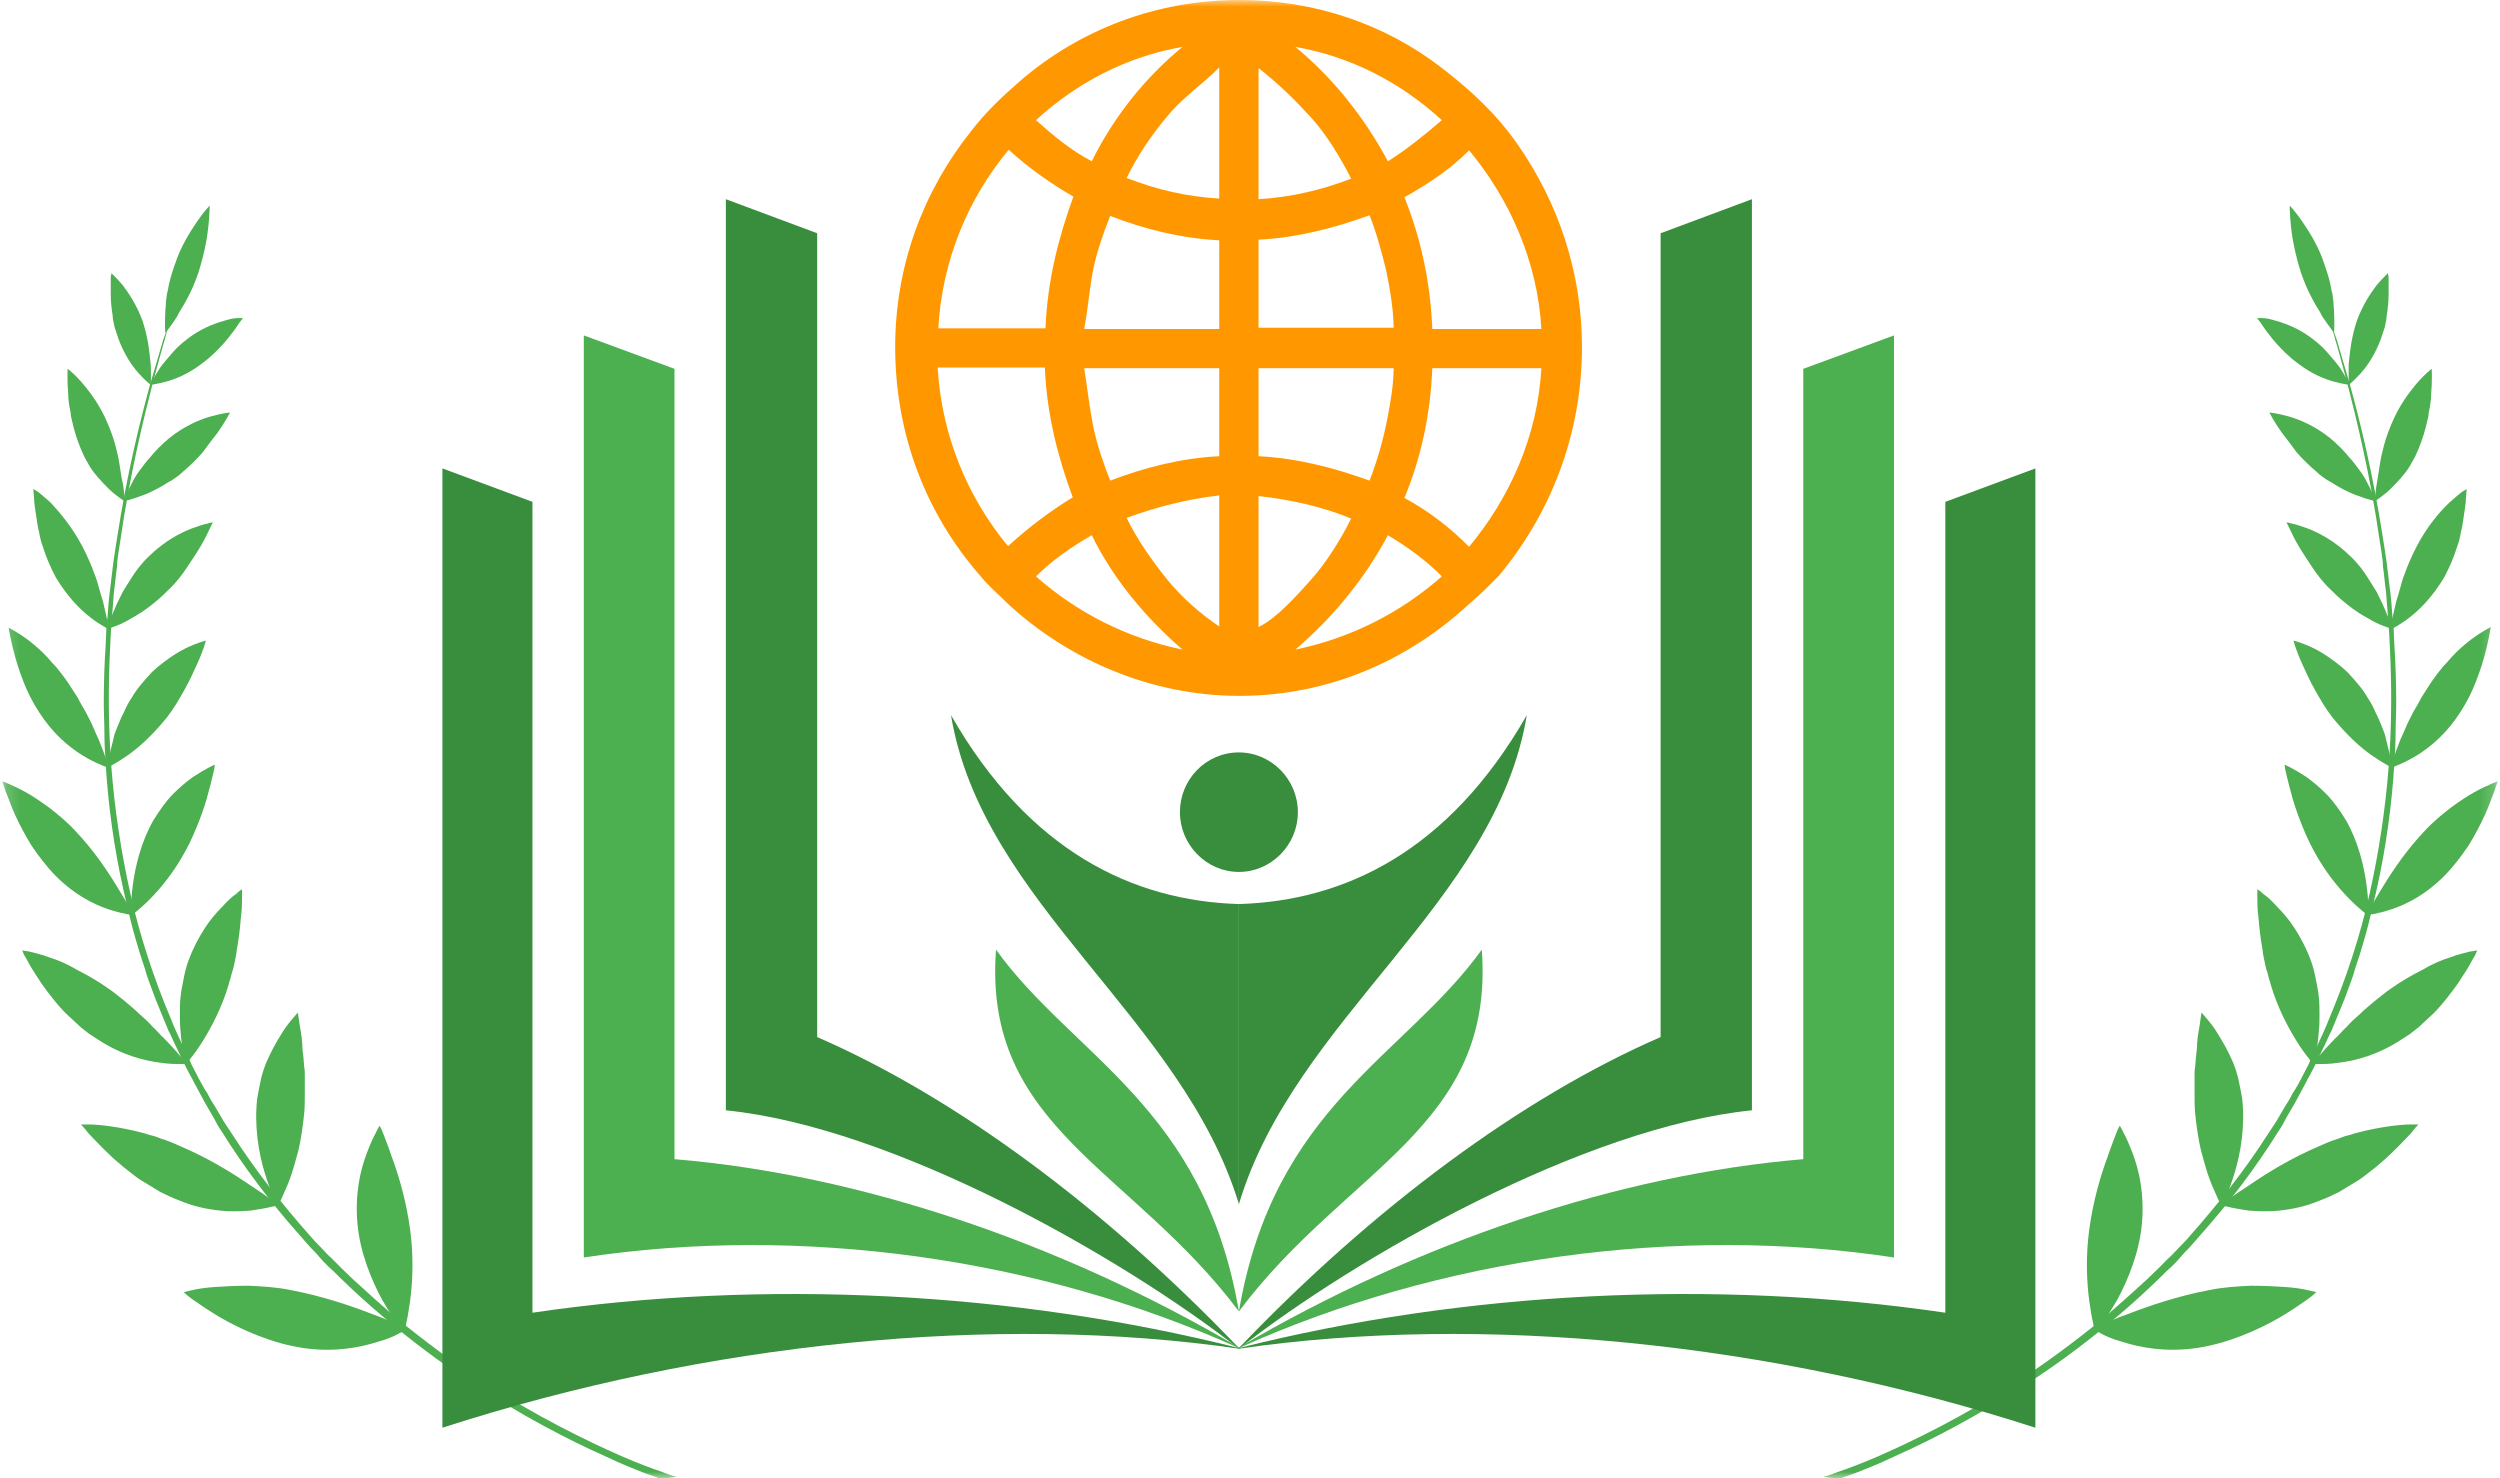
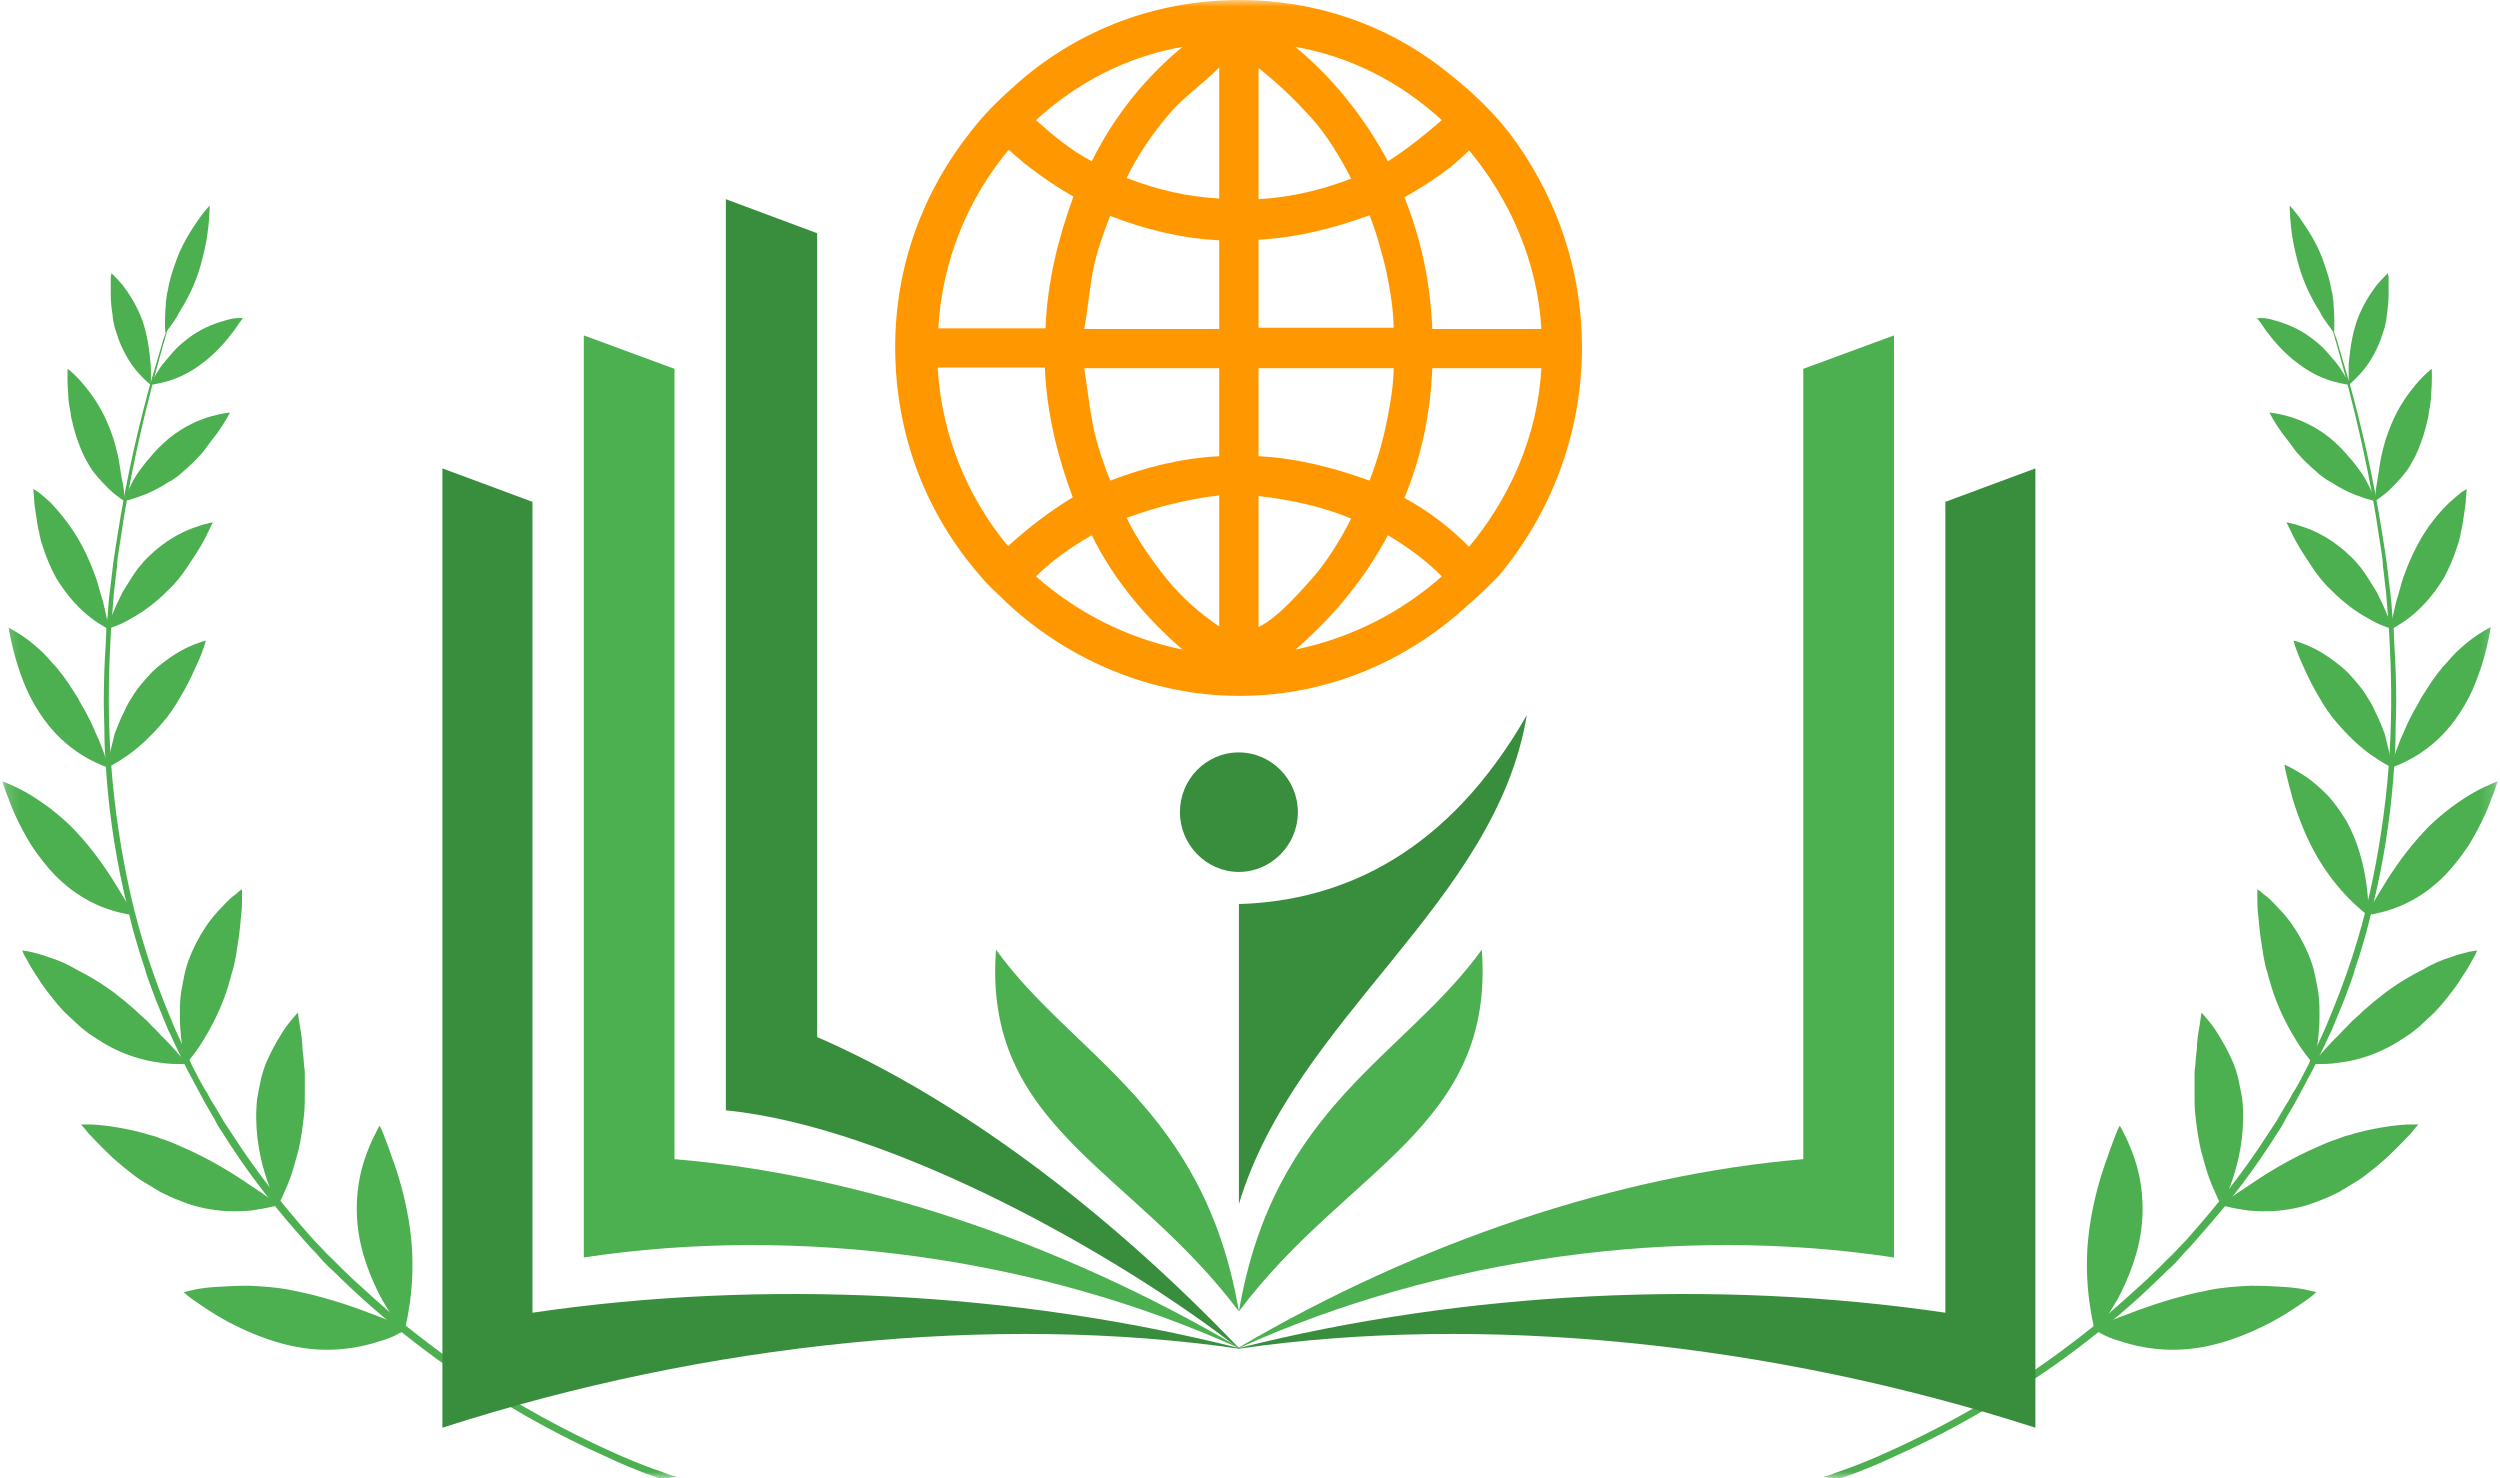
<svg xmlns="http://www.w3.org/2000/svg" width="186" height="110" viewBox="0 0 186 110" fill="none">
  <g clip-path="url(#clip0_412_74)">
    <mask id="mask0_412_74" style="mask-type:luminance" maskUnits="userSpaceOnUse" x="0" y="0" width="186" height="110">
      <path d="M185.827 0H0.172V110H185.827V0Z" fill="white" />
    </mask>
    <g mask="url(#mask0_412_74)">
      <path d="M50.325 109.858C50.325 109.858 50.278 109.857 50.136 109.905C50.042 109.905 49.901 109.953 49.712 109.953C49.429 110.001 49.099 110.001 49.099 110.001C49.099 110.001 48.721 109.858 48.013 109.618C47.306 109.332 46.268 108.949 44.994 108.328C42.399 107.181 38.766 105.316 34.709 102.639C32.68 101.3 30.557 99.723 28.433 97.906C27.348 96.998 26.31 96.042 25.225 94.99C24.989 94.751 24.706 94.464 24.423 94.225C24.282 94.082 24.14 93.938 24.046 93.843C23.904 93.699 23.81 93.556 23.668 93.412C23.432 93.126 23.149 92.887 22.913 92.6C22.677 92.313 22.394 92.026 22.158 91.739C20.13 89.445 18.195 86.911 16.497 84.186C16.261 83.852 16.072 83.517 15.883 83.134C15.695 82.8 15.459 82.417 15.27 82.083C15.081 81.748 14.893 81.366 14.704 81.031L14.421 80.505C14.326 80.314 14.232 80.123 14.138 79.979C13.949 79.597 13.76 79.262 13.572 78.88C13.383 78.497 13.241 78.115 13.053 77.78C12.864 77.398 12.722 77.015 12.534 76.681L12.062 75.533L11.826 74.96C11.732 74.768 11.684 74.577 11.59 74.386L11.165 73.239C11.024 72.856 10.882 72.474 10.788 72.091C10.646 71.709 10.552 71.327 10.411 70.944C10.175 70.179 9.939 69.367 9.75 68.602C9.656 68.219 9.561 67.837 9.467 67.406C9.373 67.024 9.278 66.642 9.184 66.211C8.476 63.056 8.051 59.901 7.863 56.841C7.816 56.077 7.768 55.312 7.768 54.547C7.768 53.782 7.721 53.065 7.721 52.3C7.721 50.818 7.768 49.384 7.863 47.95C7.863 47.615 7.91 47.233 7.91 46.898C7.91 46.563 7.957 46.229 8.004 45.846C8.051 45.177 8.099 44.508 8.193 43.838C8.287 43.169 8.335 42.548 8.429 41.878C8.476 41.544 8.523 41.257 8.57 40.922C8.618 40.635 8.665 40.301 8.712 40.014C9.467 35.138 10.458 31.17 11.213 28.445C11.637 27.059 11.92 26.007 12.156 25.242C12.298 24.86 12.392 24.621 12.439 24.429C12.486 24.238 12.534 24.143 12.534 24.143C12.534 24.143 12.534 24.238 12.486 24.429C12.439 24.621 12.345 24.907 12.251 25.29C12.015 26.055 11.732 27.154 11.354 28.541C10.646 31.314 9.656 35.329 8.948 40.253C8.901 40.54 8.854 40.874 8.806 41.161C8.759 41.496 8.712 41.783 8.712 42.117C8.618 42.739 8.57 43.408 8.476 44.077C8.382 45.416 8.24 46.755 8.193 48.189C8.051 51.009 8.051 54.021 8.287 57.08C8.523 60.14 8.995 63.343 9.703 66.498C10.411 69.653 11.448 72.808 12.722 75.82C13.005 76.585 13.383 77.302 13.713 78.067C13.855 78.449 14.091 78.784 14.232 79.166C14.421 79.549 14.61 79.884 14.798 80.266C14.987 80.601 15.176 80.983 15.412 81.318L15.695 81.844L16.025 82.37C16.214 82.704 16.45 83.087 16.638 83.421C16.874 83.756 17.063 84.091 17.299 84.425C19.045 87.15 21.026 89.636 23.055 91.93C23.291 92.217 23.574 92.504 23.857 92.791C24.14 93.078 24.376 93.365 24.659 93.604C25.178 94.129 25.697 94.655 26.263 95.181C27.348 96.185 28.433 97.141 29.471 98.05C31.642 99.818 33.765 101.396 35.841 102.735C39.946 105.412 43.626 107.181 46.221 108.328C47.541 108.901 48.58 109.284 49.287 109.523C49.665 109.666 49.901 109.762 50.089 109.81C50.231 109.81 50.325 109.858 50.325 109.858Z" fill="#4CAF50" />
      <path d="M30.226 98.909C30.226 98.909 30.037 99.052 29.707 99.196C29.377 99.387 28.858 99.626 28.15 99.817C26.829 100.247 24.895 100.63 22.583 100.295C20.271 99.961 18.006 98.957 16.355 98.001C15.553 97.522 14.845 97.044 14.373 96.71C13.901 96.375 13.665 96.136 13.665 96.136C13.665 96.136 13.901 96.088 14.279 95.993C14.656 95.897 15.27 95.802 15.977 95.754C16.685 95.706 17.534 95.658 18.525 95.658C19.469 95.706 20.554 95.754 21.686 95.993C23.951 96.423 26.074 97.14 27.678 97.762C28.48 98.048 29.141 98.335 29.565 98.526C29.943 98.766 30.226 98.909 30.226 98.909Z" fill="#4CAF50" />
      <path d="M20.79 89.636C20.79 89.636 20.601 89.731 20.224 89.779C19.846 89.875 19.328 89.971 18.667 90.066C18.006 90.114 17.204 90.162 16.355 90.066C15.459 89.971 14.468 89.779 13.43 89.349C12.911 89.158 12.392 88.919 11.92 88.68C11.448 88.393 10.976 88.106 10.505 87.819C10.269 87.676 10.08 87.532 9.844 87.341C9.655 87.198 9.419 87.007 9.231 86.863C8.853 86.528 8.476 86.242 8.146 85.907C7.485 85.285 6.966 84.712 6.589 84.329C6.258 83.899 6.022 83.66 6.022 83.66C6.022 83.66 6.258 83.66 6.636 83.66C7.013 83.66 7.579 83.708 8.24 83.803C8.9 83.899 9.703 84.043 10.599 84.281C10.835 84.329 11.024 84.425 11.259 84.473C11.495 84.521 11.731 84.616 11.967 84.712C12.439 84.855 12.911 85.046 13.43 85.285C15.459 86.146 17.251 87.246 18.573 88.154C19.233 88.584 19.799 88.966 20.177 89.253C20.601 89.445 20.79 89.636 20.79 89.636Z" fill="#4CAF50" />
      <path d="M13.997 79.117C13.997 79.117 13.808 79.165 13.43 79.165C13.1 79.165 12.581 79.165 11.968 79.069C10.741 78.926 9.043 78.495 7.297 77.348C7.061 77.205 6.872 77.061 6.636 76.918C6.448 76.774 6.212 76.583 6.023 76.44C5.646 76.105 5.268 75.723 4.891 75.388C4.183 74.671 3.617 73.906 3.098 73.189C2.626 72.472 2.249 71.898 2.013 71.42C1.871 71.181 1.777 71.038 1.73 70.894C1.682 70.751 1.635 70.703 1.635 70.703C1.635 70.703 1.824 70.751 2.201 70.799C2.532 70.894 3.051 70.99 3.664 71.229C4.277 71.42 4.985 71.707 5.693 72.137C6.448 72.52 7.297 72.998 8.099 73.571C8.524 73.858 8.901 74.193 9.279 74.48C9.656 74.814 10.033 75.101 10.364 75.436C10.741 75.77 11.071 76.057 11.354 76.392C11.685 76.679 11.921 77.013 12.204 77.252C12.723 77.778 13.147 78.256 13.43 78.591C13.855 78.926 13.997 79.117 13.997 79.117Z" fill="#4CAF50" />
      <path d="M9.892 68.074C9.892 68.074 9.184 68.026 8.052 67.644C6.919 67.262 5.504 66.544 4.136 65.158C3.475 64.489 2.862 63.676 2.343 62.911C1.871 62.146 1.446 61.334 1.116 60.617C0.786 59.9 0.597 59.278 0.408 58.848C0.267 58.418 0.172 58.131 0.172 58.131C0.172 58.131 0.88 58.37 1.918 58.943C2.437 59.23 3.003 59.613 3.664 60.091C4.277 60.569 4.985 61.142 5.598 61.812C6.919 63.198 7.957 64.728 8.712 65.971C9.089 66.592 9.373 67.07 9.608 67.453C9.797 67.835 9.892 68.074 9.892 68.074Z" fill="#4CAF50" />
      <path d="M8.099 57.127C8.099 57.127 7.438 56.935 6.494 56.41C5.551 55.884 4.324 54.975 3.286 53.541C2.767 52.824 2.295 52.011 1.965 51.246C1.635 50.482 1.352 49.669 1.163 49C0.786 47.661 0.644 46.705 0.644 46.705C0.644 46.705 1.257 46.992 2.154 47.661C2.578 47.996 3.097 48.426 3.569 48.952C3.711 49.095 3.805 49.239 3.947 49.382C4.088 49.526 4.23 49.669 4.324 49.812C4.607 50.147 4.843 50.482 5.079 50.816C5.315 51.199 5.551 51.533 5.787 51.916C5.975 52.298 6.211 52.681 6.4 53.015C6.589 53.398 6.778 53.733 6.919 54.067C7.061 54.402 7.202 54.736 7.344 55.023C7.863 56.266 8.099 57.127 8.099 57.127Z" fill="#4CAF50" />
      <path d="M8.098 46.8C8.098 46.8 7.957 46.753 7.721 46.609C7.485 46.466 7.155 46.275 6.73 45.94C6.353 45.653 5.881 45.223 5.456 44.745C5.032 44.267 4.56 43.645 4.135 42.928C3.758 42.211 3.428 41.446 3.192 40.681C3.05 40.299 2.956 39.917 2.909 39.582C2.814 39.247 2.767 38.913 2.72 38.578C2.625 37.957 2.531 37.383 2.531 37.001C2.484 36.618 2.484 36.379 2.484 36.379C2.484 36.379 2.625 36.475 2.861 36.618C3.097 36.809 3.38 37.048 3.758 37.383C4.465 38.148 5.362 39.2 6.117 40.634C6.494 41.351 6.824 42.116 7.06 42.785C7.202 43.12 7.296 43.502 7.391 43.837C7.485 44.171 7.579 44.506 7.674 44.793C7.815 45.366 7.91 45.892 8.004 46.227C8.051 46.418 8.051 46.561 8.051 46.657C8.098 46.753 8.098 46.8 8.098 46.8Z" fill="#4CAF50" />
      <path d="M9.278 37.287C9.278 37.287 8.759 37.001 8.098 36.379C7.768 36.044 7.39 35.662 7.013 35.184C6.824 34.945 6.635 34.658 6.494 34.371C6.305 34.084 6.164 33.75 6.022 33.415C5.739 32.746 5.503 31.981 5.362 31.312C5.314 31.12 5.267 30.977 5.267 30.786C5.22 30.595 5.22 30.451 5.173 30.308C5.126 29.973 5.079 29.686 5.079 29.399C4.984 28.252 5.031 27.439 5.031 27.439C5.031 27.439 5.503 27.774 6.116 28.491C6.73 29.208 7.485 30.212 8.051 31.599C8.334 32.268 8.57 32.985 8.711 33.654C8.806 33.989 8.853 34.324 8.9 34.61C8.947 34.945 8.995 35.232 9.042 35.519C9.278 36.523 9.278 37.287 9.278 37.287Z" fill="#4CAF50" />
      <path d="M11.212 28.635C11.212 28.635 10.835 28.348 10.316 27.774C9.797 27.2 9.231 26.34 8.806 25.193C8.712 24.906 8.617 24.619 8.523 24.332C8.476 24.045 8.381 23.758 8.381 23.472C8.287 22.898 8.24 22.372 8.24 21.894C8.24 21.416 8.24 21.034 8.24 20.747C8.24 20.603 8.24 20.508 8.287 20.412C8.287 20.316 8.287 20.316 8.287 20.316C8.287 20.316 8.381 20.412 8.523 20.555C8.664 20.699 8.9 20.938 9.136 21.225C9.608 21.846 10.174 22.707 10.599 23.854C10.787 24.428 10.929 25.001 11.023 25.575C11.118 26.149 11.165 26.675 11.212 27.105C11.259 28.013 11.212 28.635 11.212 28.635Z" fill="#4CAF50" />
      <path d="M30.085 99.053C30.085 99.053 30.179 98.862 30.227 98.432C30.321 98.05 30.415 97.476 30.509 96.807C30.698 95.42 30.793 93.508 30.509 91.453C30.227 89.349 29.66 87.437 29.141 86.05C28.905 85.333 28.669 84.76 28.528 84.377C28.386 83.995 28.245 83.756 28.245 83.756C28.245 83.756 28.103 83.947 27.962 84.282C27.773 84.616 27.537 85.142 27.301 85.763C27.065 86.385 26.829 87.15 26.688 88.058C26.546 88.966 26.499 89.923 26.593 91.022C26.782 93.174 27.632 95.229 28.434 96.711C28.858 97.428 29.236 98.05 29.519 98.432C29.896 98.814 30.085 99.053 30.085 99.053Z" fill="#4CAF50" />
      <path d="M20.648 89.731C20.648 89.731 20.743 89.54 20.931 89.205C21.073 88.871 21.309 88.393 21.545 87.771C21.781 87.15 21.97 86.433 22.206 85.572C22.394 84.759 22.536 83.803 22.63 82.847C22.677 82.369 22.677 81.891 22.677 81.413C22.677 80.935 22.677 80.457 22.677 80.027C22.677 79.788 22.677 79.596 22.63 79.357C22.63 79.166 22.583 78.927 22.583 78.736C22.536 78.353 22.488 77.971 22.488 77.636C22.441 76.919 22.3 76.393 22.253 75.963C22.206 75.581 22.158 75.342 22.158 75.342C22.158 75.342 22.017 75.485 21.781 75.772C21.545 76.059 21.215 76.441 20.884 77.015C20.554 77.541 20.177 78.21 19.846 78.975C19.752 79.166 19.705 79.357 19.611 79.596C19.563 79.788 19.469 80.027 19.422 80.266C19.327 80.696 19.233 81.174 19.139 81.7C18.903 83.708 19.233 85.763 19.705 87.293C19.941 88.058 20.177 88.679 20.365 89.11C20.554 89.492 20.648 89.731 20.648 89.731Z" fill="#4CAF50" />
      <path d="M13.855 79.165C13.855 79.165 13.996 79.022 14.185 78.735C14.421 78.448 14.704 78.066 15.034 77.54C15.695 76.488 16.497 75.006 17.016 73.237C17.063 72.998 17.157 72.807 17.204 72.568C17.252 72.329 17.346 72.138 17.393 71.899C17.488 71.469 17.582 71.038 17.629 70.608C17.771 69.795 17.865 69.031 17.912 68.361C18.006 67.692 18.006 67.166 18.006 66.784C18.006 66.401 18.006 66.162 18.006 66.162C18.006 66.162 17.818 66.258 17.582 66.497C17.299 66.688 16.921 67.023 16.544 67.453C16.119 67.883 15.648 68.409 15.223 69.078C14.798 69.748 14.374 70.512 14.043 71.421C13.855 71.899 13.76 72.329 13.666 72.807C13.572 73.285 13.477 73.715 13.43 74.193C13.383 74.624 13.383 75.102 13.383 75.484C13.383 75.914 13.383 76.297 13.43 76.679C13.477 77.396 13.572 78.066 13.666 78.496C13.807 78.926 13.855 79.165 13.855 79.165Z" fill="#4CAF50" />
-       <path d="M9.75 68.123C9.75 68.123 10.364 67.693 11.166 66.88C11.968 66.067 12.959 64.872 13.808 63.295C14.233 62.53 14.563 61.717 14.846 61C15.129 60.235 15.365 59.566 15.507 58.944C15.695 58.323 15.79 57.797 15.884 57.462C15.978 57.08 15.978 56.889 15.978 56.889C15.978 56.889 15.318 57.175 14.374 57.797C13.902 58.132 13.383 58.562 12.864 59.088C12.345 59.614 11.874 60.283 11.402 61.048C10.505 62.625 10.081 64.394 9.892 65.78C9.798 66.498 9.75 67.071 9.75 67.501C9.75 67.836 9.75 68.123 9.75 68.123Z" fill="#4CAF50" />
      <path d="M7.957 57.128C7.957 57.128 8.57 56.841 9.467 56.219C10.363 55.598 11.401 54.642 12.439 53.351C12.958 52.682 13.336 52.012 13.713 51.343C14.091 50.674 14.374 50.052 14.61 49.526C15.129 48.427 15.317 47.662 15.317 47.662C15.317 47.662 14.657 47.805 13.713 48.283C13.241 48.523 12.722 48.857 12.156 49.287C12.015 49.383 11.873 49.526 11.732 49.622C11.59 49.766 11.448 49.861 11.307 50.005C11.024 50.291 10.788 50.578 10.505 50.913C10.222 51.248 9.986 51.582 9.797 51.917C9.561 52.251 9.372 52.634 9.231 52.968C9.042 53.303 8.901 53.686 8.759 54.02C8.618 54.355 8.476 54.69 8.429 55.024C8.099 56.267 7.957 57.128 7.957 57.128Z" fill="#4CAF50" />
      <path d="M7.957 46.801C7.957 46.801 8.099 46.753 8.382 46.657C8.665 46.562 9.042 46.419 9.467 46.179C9.891 45.941 10.41 45.654 10.929 45.271C11.448 44.889 11.967 44.459 12.534 43.885C13.1 43.359 13.572 42.737 13.949 42.164C14.138 41.877 14.326 41.59 14.515 41.303C14.704 41.017 14.845 40.777 14.987 40.538C15.27 40.06 15.459 39.63 15.6 39.343C15.742 39.056 15.836 38.865 15.836 38.865C15.836 38.865 15.695 38.865 15.412 38.961C15.129 39.009 14.751 39.152 14.326 39.295C13.43 39.63 12.251 40.252 11.118 41.351C10.552 41.877 10.08 42.498 9.703 43.12C9.514 43.407 9.325 43.741 9.137 44.028C8.995 44.315 8.853 44.602 8.712 44.889C8.476 45.415 8.287 45.893 8.146 46.227C8.099 46.419 8.051 46.514 8.004 46.61C8.004 46.753 7.957 46.801 7.957 46.801Z" fill="#4CAF50" />
      <path d="M9.184 37.288C9.184 37.288 9.75 37.193 10.6 36.858C11.024 36.715 11.496 36.476 12.015 36.189C12.251 36.045 12.534 35.854 12.817 35.711C13.1 35.52 13.383 35.328 13.619 35.089C14.185 34.611 14.657 34.133 15.082 33.655C15.176 33.512 15.27 33.416 15.365 33.273C15.459 33.129 15.553 33.034 15.648 32.89C15.836 32.651 16.025 32.412 16.167 32.221C16.78 31.361 17.11 30.691 17.11 30.691C17.11 30.691 16.544 30.739 15.695 30.978C14.846 31.217 13.713 31.695 12.581 32.604C12.015 33.082 11.543 33.56 11.118 34.086C10.883 34.325 10.694 34.611 10.505 34.85C10.411 34.994 10.316 35.089 10.222 35.233C10.128 35.376 10.081 35.472 9.986 35.615C9.467 36.571 9.184 37.288 9.184 37.288Z" fill="#4CAF50" />
      <path d="M11.166 28.636C11.166 28.636 11.638 28.588 12.345 28.397C13.053 28.206 13.997 27.823 14.941 27.106C15.176 26.915 15.412 26.771 15.601 26.58C15.837 26.389 16.026 26.198 16.214 26.006C16.592 25.624 16.922 25.242 17.205 24.859C17.488 24.525 17.677 24.19 17.819 23.999C17.913 23.903 17.96 23.807 18.007 23.76C18.054 23.712 18.054 23.664 18.054 23.664C18.054 23.664 17.913 23.664 17.724 23.664C17.488 23.664 17.205 23.712 16.875 23.807C16.167 23.999 15.176 24.333 14.233 25.003C13.761 25.337 13.289 25.72 12.912 26.15C12.534 26.58 12.204 26.963 11.921 27.345C11.449 28.062 11.166 28.636 11.166 28.636Z" fill="#4CAF50" />
      <path d="M12.297 24.762C12.297 24.762 12.25 24.141 12.297 23.233C12.297 22.994 12.345 22.755 12.345 22.468C12.392 22.181 12.392 21.894 12.486 21.607C12.58 20.986 12.769 20.364 13.005 19.695C13.43 18.356 14.137 17.257 14.656 16.492C15.175 15.727 15.6 15.297 15.6 15.297C15.6 15.297 15.6 15.918 15.506 16.827C15.411 17.783 15.175 18.978 14.751 20.317C14.515 20.986 14.279 21.559 13.996 22.085C13.854 22.372 13.713 22.611 13.571 22.85C13.43 23.089 13.288 23.28 13.194 23.52C12.722 24.284 12.297 24.762 12.297 24.762Z" fill="#4CAF50" />
      <path d="M135.675 109.858C135.675 109.858 135.722 109.857 135.864 109.905C135.958 109.905 136.1 109.953 136.289 109.953C136.572 110.001 136.902 110.001 136.902 110.001C136.902 110.001 137.279 109.858 137.987 109.618C138.695 109.332 139.733 108.949 141.007 108.328C143.602 107.181 147.235 105.316 151.292 102.639C153.321 101.3 155.444 99.723 157.567 97.906C158.652 96.998 159.69 96.042 160.775 94.99C161.011 94.751 161.294 94.464 161.578 94.225C161.719 94.082 161.86 93.938 161.955 93.843C162.096 93.699 162.191 93.556 162.332 93.412C162.568 93.126 162.851 92.887 163.087 92.6C163.323 92.313 163.606 92.026 163.842 91.739C165.871 89.445 167.805 86.911 169.504 84.186C169.74 83.852 169.928 83.517 170.117 83.134C170.306 82.8 170.542 82.417 170.73 82.083C170.919 81.748 171.108 81.366 171.297 81.031L171.58 80.505C171.674 80.314 171.768 80.123 171.863 79.979C172.052 79.597 172.24 79.262 172.429 78.88C172.618 78.497 172.759 78.115 172.948 77.78C173.137 77.398 173.278 77.015 173.467 76.681L173.939 75.533L174.175 74.96C174.269 74.768 174.316 74.577 174.411 74.386L174.835 73.239C174.977 72.856 175.118 72.474 175.213 72.091C175.354 71.709 175.449 71.327 175.59 70.944C175.826 70.179 176.062 69.367 176.251 68.602C176.345 68.219 176.439 67.837 176.534 67.406C176.628 67.024 176.722 66.642 176.817 66.211C177.524 63.056 177.949 59.901 178.138 56.841C178.185 56.077 178.232 55.312 178.232 54.547C178.232 53.782 178.279 53.065 178.279 52.3C178.279 50.818 178.232 49.384 178.138 47.95C178.138 47.615 178.091 47.233 178.091 46.898C178.091 46.563 178.043 46.229 177.996 45.846C177.949 45.177 177.902 44.508 177.808 43.838C177.713 43.169 177.666 42.548 177.572 41.878C177.525 41.544 177.477 41.257 177.43 40.922C177.383 40.635 177.336 40.301 177.288 40.014C176.534 35.138 175.543 31.17 174.788 28.445C174.363 27.059 174.08 26.007 173.844 25.242C173.703 24.86 173.609 24.621 173.561 24.429C173.514 24.238 173.467 24.143 173.467 24.143C173.467 24.143 173.467 24.238 173.514 24.429C173.561 24.621 173.656 24.907 173.75 25.29C173.986 26.055 174.269 27.154 174.646 28.541C175.354 31.314 176.345 35.329 177.053 40.253C177.1 40.54 177.147 40.874 177.194 41.161C177.241 41.496 177.288 41.783 177.288 42.117C177.383 42.739 177.43 43.408 177.524 44.077C177.619 45.416 177.76 46.755 177.808 48.189C177.949 51.009 177.949 54.021 177.713 57.08C177.477 60.14 177.005 63.343 176.298 66.498C175.59 69.653 174.552 72.808 173.278 75.82C172.995 76.585 172.618 77.302 172.287 78.067C172.146 78.449 171.91 78.784 171.768 79.166C171.58 79.549 171.391 79.884 171.202 80.266C171.014 80.601 170.825 80.983 170.589 81.318L170.306 81.844L169.976 82.37C169.787 82.704 169.551 83.087 169.362 83.421C169.126 83.756 168.938 84.091 168.702 84.425C166.956 87.15 164.974 89.636 162.946 91.93C162.71 92.217 162.427 92.504 162.144 92.791C161.86 93.078 161.625 93.365 161.341 93.604C160.823 94.129 160.304 94.655 159.737 95.181C158.652 96.185 157.567 97.141 156.529 98.05C154.359 99.818 152.236 101.396 150.16 102.735C146.055 105.412 142.375 107.181 139.78 108.328C138.459 108.901 137.421 109.284 136.713 109.523C136.336 109.666 136.1 109.762 135.911 109.81C135.77 109.81 135.675 109.858 135.675 109.858Z" fill="#4CAF50" />
      <path d="M155.774 98.909C155.774 98.909 155.963 99.052 156.293 99.196C156.623 99.387 157.142 99.626 157.85 99.817C159.171 100.247 161.105 100.63 163.417 100.295C165.729 99.961 167.994 98.957 169.645 98.001C170.447 97.522 171.155 97.044 171.627 96.71C172.098 96.375 172.334 96.136 172.334 96.136C172.334 96.136 172.098 96.088 171.721 95.993C171.344 95.897 170.73 95.802 170.022 95.754C169.315 95.706 168.466 95.658 167.475 95.658C166.531 95.706 165.446 95.754 164.314 95.993C162.049 96.423 159.926 97.14 158.322 97.762C157.519 98.048 156.859 98.335 156.434 98.526C156.01 98.766 155.774 98.909 155.774 98.909Z" fill="#4CAF50" />
      <path d="M165.163 89.636C165.163 89.636 165.351 89.731 165.729 89.779C166.106 89.875 166.625 89.971 167.286 90.066C167.946 90.114 168.748 90.162 169.598 90.066C170.494 89.971 171.485 89.779 172.523 89.349C173.042 89.158 173.561 88.919 174.033 88.68C174.504 88.393 174.976 88.106 175.448 87.819C175.684 87.676 175.873 87.532 176.109 87.341C176.297 87.198 176.533 87.007 176.722 86.863C177.099 86.528 177.477 86.242 177.807 85.907C178.468 85.285 178.987 84.712 179.364 84.329C179.694 83.899 179.93 83.66 179.93 83.66C179.93 83.66 179.694 83.66 179.317 83.66C178.939 83.66 178.373 83.708 177.713 83.803C177.052 83.899 176.25 84.043 175.354 84.281C175.118 84.329 174.929 84.425 174.693 84.473C174.457 84.521 174.221 84.616 173.985 84.712C173.514 84.855 173.042 85.046 172.523 85.285C170.494 86.146 168.701 87.246 167.38 88.154C166.72 88.584 166.153 88.966 165.776 89.253C165.398 89.445 165.163 89.636 165.163 89.636Z" fill="#4CAF50" />
      <path d="M171.957 79.117C171.957 79.117 172.145 79.165 172.523 79.165C172.853 79.165 173.372 79.165 173.985 79.069C175.212 78.926 176.91 78.495 178.656 77.348C178.892 77.205 179.081 77.061 179.317 76.918C179.505 76.774 179.741 76.583 179.93 76.44C180.307 76.105 180.685 75.723 181.062 75.388C181.77 74.671 182.336 73.906 182.855 73.189C183.327 72.472 183.704 71.898 183.94 71.42C184.082 71.181 184.176 71.038 184.223 70.894C184.271 70.751 184.318 70.703 184.318 70.703C184.318 70.703 184.129 70.751 183.752 70.799C183.421 70.894 182.902 70.99 182.289 71.229C181.676 71.42 180.968 71.707 180.26 72.137C179.505 72.52 178.656 72.998 177.854 73.571C177.429 73.858 177.052 74.193 176.674 74.48C176.297 74.814 175.92 75.101 175.589 75.436C175.212 75.77 174.882 76.057 174.599 76.392C174.268 76.679 174.032 77.013 173.749 77.252C173.23 77.778 172.806 78.256 172.523 78.591C172.145 78.926 171.957 79.117 171.957 79.117Z" fill="#4CAF50" />
      <path d="M176.109 68.074C176.109 68.074 176.817 68.026 177.949 67.644C179.081 67.262 180.497 66.544 181.865 65.158C182.525 64.489 183.139 63.676 183.658 62.911C184.13 62.146 184.554 61.334 184.884 60.617C185.215 59.9 185.403 59.278 185.592 58.848C185.733 58.418 185.828 58.131 185.828 58.131C185.828 58.131 185.12 58.37 184.082 58.943C183.563 59.23 182.997 59.613 182.337 60.091C181.723 60.569 181.016 61.142 180.402 61.812C179.081 63.198 178.043 64.728 177.288 65.971C176.911 66.592 176.628 67.07 176.392 67.453C176.203 67.835 176.109 68.074 176.109 68.074Z" fill="#4CAF50" />
      <path d="M177.855 57.127C177.855 57.127 178.515 56.936 179.459 56.41C180.403 55.885 181.629 54.976 182.667 53.542C183.186 52.825 183.658 52.012 183.988 51.248C184.319 50.483 184.602 49.67 184.79 49.001C185.168 47.662 185.309 46.658 185.309 46.658C185.309 46.658 184.696 46.945 183.8 47.614C183.375 47.949 182.856 48.379 182.384 48.905C182.243 49.048 182.148 49.192 182.007 49.335C181.865 49.479 181.724 49.622 181.629 49.766C181.346 50.1 181.11 50.435 180.874 50.77C180.638 51.152 180.403 51.486 180.167 51.869C179.978 52.251 179.742 52.634 179.553 52.968C179.365 53.351 179.176 53.686 179.034 54.02C178.893 54.355 178.751 54.69 178.61 54.976C178.091 56.267 177.855 57.127 177.855 57.127Z" fill="#4CAF50" />
      <path d="M177.901 46.8C177.901 46.8 178.043 46.753 178.279 46.609C178.515 46.466 178.845 46.275 179.27 45.94C179.647 45.653 180.119 45.223 180.544 44.745C180.968 44.267 181.44 43.645 181.864 42.928C182.242 42.211 182.572 41.446 182.808 40.681C182.95 40.299 183.044 39.917 183.091 39.582C183.186 39.247 183.233 38.913 183.28 38.578C183.374 37.957 183.469 37.383 183.469 37.001C183.516 36.618 183.516 36.379 183.516 36.379C183.516 36.379 183.374 36.475 183.138 36.618C182.903 36.809 182.619 37.048 182.242 37.383C181.487 38.1 180.591 39.152 179.836 40.586C179.458 41.303 179.128 42.068 178.892 42.737C178.751 43.072 178.656 43.454 178.562 43.789C178.468 44.123 178.373 44.458 178.279 44.745C178.137 45.319 178.043 45.844 177.949 46.179C177.901 46.37 177.901 46.514 177.901 46.609C177.901 46.753 177.901 46.8 177.901 46.8Z" fill="#4CAF50" />
      <path d="M176.675 37.287C176.675 37.287 177.194 37.001 177.855 36.379C178.185 36.044 178.563 35.662 178.94 35.184C179.129 34.945 179.317 34.658 179.459 34.371C179.648 34.084 179.789 33.75 179.931 33.415C180.214 32.746 180.45 31.981 180.591 31.312C180.638 31.12 180.686 30.977 180.686 30.786C180.733 30.595 180.733 30.451 180.78 30.308C180.827 29.973 180.874 29.686 180.874 29.399C180.969 28.252 180.922 27.439 180.922 27.439C180.922 27.439 180.45 27.774 179.836 28.491C179.223 29.208 178.468 30.212 177.902 31.599C177.619 32.268 177.383 32.985 177.241 33.654C177.147 33.989 177.1 34.324 177.053 34.61C177.006 34.945 176.958 35.232 176.911 35.519C176.722 36.523 176.675 37.287 176.675 37.287Z" fill="#4CAF50" />
      <path d="M174.741 28.635C174.741 28.635 175.118 28.348 175.637 27.774C176.156 27.2 176.722 26.34 177.147 25.193C177.241 24.906 177.336 24.619 177.43 24.332C177.477 24.045 177.572 23.758 177.572 23.472C177.666 22.898 177.713 22.372 177.713 21.894C177.713 21.416 177.713 21.034 177.713 20.747C177.713 20.603 177.713 20.508 177.666 20.412C177.666 20.316 177.666 20.316 177.666 20.316C177.666 20.316 177.572 20.412 177.43 20.555C177.289 20.699 177.053 20.938 176.817 21.225C176.345 21.846 175.779 22.707 175.354 23.854C175.165 24.428 175.024 25.001 174.93 25.575C174.835 26.149 174.788 26.675 174.741 27.105C174.741 28.013 174.741 28.635 174.741 28.635Z" fill="#4CAF50" />
      <path d="M155.868 99.053C155.868 99.053 155.774 98.862 155.727 98.432C155.632 98.05 155.538 97.476 155.444 96.807C155.255 95.42 155.161 93.508 155.444 91.453C155.727 89.349 156.293 87.437 156.812 86.05C157.048 85.333 157.284 84.76 157.425 84.377C157.567 83.995 157.708 83.756 157.708 83.756C157.708 83.756 157.85 83.947 157.991 84.282C158.18 84.616 158.416 85.142 158.652 85.763C158.888 86.385 159.124 87.15 159.265 88.058C159.407 88.966 159.454 89.923 159.36 91.022C159.171 93.174 158.322 95.229 157.52 96.711C157.095 97.428 156.718 98.05 156.435 98.432C156.057 98.814 155.868 99.053 155.868 99.053Z" fill="#4CAF50" />
      <path d="M165.304 89.731C165.304 89.731 165.21 89.54 165.021 89.205C164.879 88.871 164.644 88.393 164.408 87.771C164.172 87.15 163.983 86.433 163.747 85.572C163.558 84.759 163.417 83.803 163.322 82.847C163.275 82.369 163.275 81.891 163.275 81.413C163.275 80.935 163.275 80.457 163.275 80.027C163.275 79.788 163.275 79.596 163.322 79.357C163.322 79.166 163.37 78.927 163.37 78.736C163.417 78.353 163.464 77.971 163.464 77.636C163.511 76.919 163.653 76.393 163.7 75.963C163.747 75.581 163.794 75.342 163.794 75.342C163.794 75.342 163.936 75.485 164.172 75.772C164.408 76.059 164.738 76.441 165.068 77.015C165.398 77.541 165.776 78.21 166.106 78.975C166.201 79.166 166.248 79.357 166.342 79.596C166.389 79.788 166.484 80.027 166.531 80.266C166.625 80.696 166.719 81.174 166.814 81.7C167.05 83.708 166.719 85.763 166.248 87.293C166.012 88.058 165.776 88.679 165.587 89.11C165.446 89.492 165.304 89.731 165.304 89.731Z" fill="#4CAF50" />
      <path d="M172.098 79.165C172.098 79.165 171.957 79.022 171.768 78.735C171.532 78.448 171.249 78.066 170.919 77.54C170.258 76.488 169.456 75.006 168.937 73.237C168.89 72.998 168.796 72.807 168.749 72.568C168.701 72.329 168.607 72.138 168.56 71.899C168.465 71.469 168.371 71.038 168.324 70.608C168.182 69.795 168.088 69.03 168.041 68.361C167.946 67.692 167.946 67.166 167.946 66.784C167.946 66.401 167.946 66.162 167.946 66.162C167.946 66.162 168.135 66.258 168.371 66.497C168.654 66.688 169.032 67.022 169.409 67.453C169.834 67.883 170.305 68.409 170.73 69.078C171.155 69.748 171.579 70.512 171.91 71.421C172.098 71.899 172.193 72.329 172.287 72.807C172.381 73.285 172.476 73.715 172.523 74.193C172.57 74.624 172.57 75.102 172.57 75.484C172.57 75.914 172.57 76.297 172.523 76.679C172.476 77.396 172.381 78.066 172.287 78.496C172.193 78.926 172.098 79.165 172.098 79.165Z" fill="#4CAF50" />
      <path d="M176.204 68.123C176.204 68.123 175.59 67.693 174.788 66.88C173.986 66.067 172.995 64.872 172.146 63.295C171.721 62.53 171.391 61.717 171.108 61C170.825 60.235 170.589 59.566 170.448 58.944C170.259 58.323 170.164 57.797 170.07 57.462C169.976 57.08 169.976 56.889 169.976 56.889C169.976 56.889 170.636 57.175 171.58 57.797C172.052 58.132 172.57 58.562 173.09 59.088C173.609 59.614 174.08 60.283 174.552 61.048C175.449 62.625 175.873 64.394 176.062 65.78C176.156 66.498 176.204 67.071 176.204 67.501C176.251 67.836 176.204 68.123 176.204 68.123Z" fill="#4CAF50" />
      <path d="M177.996 57.128C177.996 57.128 177.383 56.841 176.486 56.219C175.59 55.598 174.552 54.642 173.514 53.351C172.995 52.682 172.617 52.012 172.24 51.343C171.862 50.674 171.579 50.052 171.343 49.526C170.825 48.427 170.636 47.662 170.636 47.662C170.636 47.662 171.296 47.805 172.24 48.283C172.712 48.523 173.231 48.857 173.797 49.287C173.938 49.383 174.08 49.526 174.221 49.622C174.363 49.766 174.504 49.861 174.646 50.005C174.929 50.291 175.165 50.578 175.448 50.913C175.731 51.248 175.967 51.582 176.156 51.917C176.392 52.251 176.581 52.634 176.722 52.968C176.911 53.303 177.052 53.686 177.194 54.02C177.335 54.355 177.477 54.69 177.524 55.024C177.854 56.267 177.996 57.128 177.996 57.128Z" fill="#4CAF50" />
      <path d="M177.996 46.801C177.996 46.801 177.854 46.753 177.571 46.657C177.288 46.562 176.911 46.419 176.486 46.179C176.061 45.941 175.542 45.654 175.023 45.271C174.504 44.889 173.985 44.459 173.419 43.885C172.853 43.359 172.381 42.737 172.004 42.164C171.815 41.877 171.626 41.59 171.438 41.303C171.249 41.017 171.107 40.777 170.966 40.538C170.683 40.06 170.494 39.63 170.353 39.343C170.211 39.056 170.117 38.865 170.117 38.865C170.117 38.865 170.258 38.865 170.541 38.961C170.824 39.009 171.202 39.152 171.626 39.295C172.523 39.63 173.702 40.252 174.835 41.351C175.401 41.877 175.873 42.498 176.25 43.12C176.439 43.407 176.628 43.741 176.816 44.028C176.958 44.315 177.099 44.602 177.241 44.889C177.477 45.415 177.666 45.893 177.807 46.227C177.854 46.419 177.901 46.514 177.949 46.61C177.996 46.753 177.996 46.801 177.996 46.801Z" fill="#4CAF50" />
      <path d="M176.769 37.288C176.769 37.288 176.203 37.193 175.354 36.858C174.93 36.715 174.458 36.476 173.939 36.189C173.703 36.045 173.42 35.854 173.137 35.711C172.854 35.52 172.57 35.328 172.335 35.089C171.768 34.611 171.297 34.133 170.872 33.655C170.778 33.512 170.683 33.416 170.589 33.273C170.495 33.129 170.4 33.034 170.306 32.89C170.117 32.651 169.928 32.412 169.787 32.221C169.174 31.361 168.843 30.691 168.843 30.691C168.843 30.691 169.409 30.739 170.259 30.978C171.108 31.217 172.24 31.695 173.373 32.604C173.939 33.082 174.411 33.56 174.835 34.086C175.071 34.325 175.26 34.611 175.449 34.85C175.543 34.994 175.637 35.089 175.732 35.233C175.826 35.376 175.873 35.472 175.967 35.615C176.487 36.571 176.769 37.288 176.769 37.288Z" fill="#4CAF50" />
      <path d="M174.835 28.636C174.835 28.636 174.363 28.588 173.655 28.397C172.948 28.206 172.004 27.823 171.06 27.106C170.824 26.915 170.588 26.771 170.4 26.58C170.164 26.389 169.975 26.198 169.786 26.006C169.409 25.624 169.079 25.242 168.796 24.859C168.512 24.525 168.324 24.19 168.182 23.999C168.088 23.903 168.041 23.807 167.994 23.76C167.946 23.712 167.946 23.664 167.946 23.664C167.946 23.664 168.088 23.664 168.277 23.664C168.512 23.664 168.796 23.712 169.126 23.807C169.834 23.999 170.824 24.333 171.768 25.003C172.24 25.337 172.712 25.72 173.089 26.15C173.467 26.58 173.797 26.963 174.08 27.345C174.552 28.062 174.835 28.636 174.835 28.636Z" fill="#4CAF50" />
      <path d="M173.655 24.762C173.655 24.762 173.702 24.141 173.655 23.233C173.655 22.994 173.608 22.755 173.608 22.468C173.561 22.181 173.561 21.894 173.467 21.607C173.372 20.986 173.183 20.364 172.947 19.695C172.523 18.356 171.815 17.257 171.296 16.492C170.777 15.727 170.353 15.297 170.353 15.297C170.353 15.297 170.353 15.918 170.447 16.827C170.541 17.783 170.777 18.978 171.202 20.317C171.438 20.986 171.674 21.559 171.957 22.085C172.098 22.372 172.24 22.611 172.381 22.85C172.523 23.089 172.664 23.28 172.759 23.52C173.278 24.284 173.655 24.762 173.655 24.762Z" fill="#4CAF50" />
      <path fill-rule="evenodd" clip-rule="evenodd" d="M100.525 13.29C99.723 11.712 98.685 9.991 97.505 8.701C96.326 7.41 95.052 6.167 93.637 5.067V14.82C96.09 14.676 98.449 14.103 100.525 13.29ZM103.686 24.428C103.686 23.09 103.403 21.417 103.12 20.078C102.79 18.74 102.412 17.305 101.893 16.015C99.251 16.971 96.514 17.688 93.637 17.831V24.381H103.686V24.428ZM101.893 35.758C102.459 34.324 102.931 32.651 103.214 31.169C103.45 29.974 103.686 28.588 103.686 27.392H93.637V33.942C96.514 34.085 99.251 34.802 101.893 35.758ZM93.637 46.658C95.052 45.941 96.467 44.316 97.505 43.168C98.638 41.925 99.77 40.109 100.525 38.579C98.449 37.718 96.137 37.192 93.637 36.906V46.658ZM83.823 38.531C84.578 40.109 85.757 41.782 86.843 43.12C87.928 44.459 89.296 45.654 90.711 46.61V36.858C88.258 37.145 86.04 37.718 83.823 38.531ZM80.662 27.392C80.898 28.827 81.039 30.213 81.322 31.647C81.605 33.081 82.077 34.42 82.596 35.758C85.097 34.802 87.833 34.085 90.711 33.942V27.392H80.662ZM82.596 16.063C82.077 17.401 81.605 18.692 81.322 20.126C81.039 21.608 80.945 22.994 80.662 24.476H90.711V17.879C87.833 17.736 85.05 17.019 82.596 16.063ZM90.711 5.02C89.485 6.263 88.022 7.219 86.843 8.653C85.71 9.991 84.578 11.665 83.823 13.242C86.04 14.103 88.258 14.628 90.711 14.772V5.02ZM103.261 39.822C101.468 43.168 99.109 45.989 96.373 48.331C100.525 47.471 104.252 45.559 107.272 42.881C106.045 41.638 104.63 40.635 103.261 39.822ZM106.564 27.392C106.422 30.882 105.715 34.085 104.488 37.049C106.281 38.005 107.932 39.296 109.3 40.682C112.32 37.049 114.396 32.46 114.679 27.392H106.564ZM104.488 14.676C105.715 17.736 106.422 20.986 106.564 24.476H114.679C114.396 19.457 112.32 14.82 109.3 11.186C107.932 12.573 106.281 13.672 104.488 14.676ZM96.373 3.49C99.109 5.737 101.468 8.653 103.261 11.999C104.63 11.139 105.998 10.039 107.272 8.94C104.252 6.167 100.525 4.207 96.373 3.49ZM81.228 11.999C82.879 8.653 85.238 5.737 87.975 3.49C83.823 4.207 80.096 6.167 77.076 8.94C78.303 10.039 79.671 11.186 81.228 11.999ZM77.784 24.428C77.925 20.939 78.728 17.736 79.86 14.628C78.208 13.672 76.557 12.525 75.047 11.139C72.028 14.772 70.093 19.361 69.81 24.428H77.784ZM79.813 37.001C78.728 34.085 77.878 30.834 77.737 27.345H69.763C70.046 32.364 71.981 37.001 75 40.635C76.51 39.248 78.161 38.005 79.813 37.001ZM87.975 48.331C85.238 45.941 82.879 43.168 81.228 39.822C79.718 40.682 78.35 41.638 77.076 42.881C80.096 45.559 83.823 47.471 87.975 48.331ZM92.221 0C97.836 0 103.073 1.817 107.225 5.02C109.395 6.693 111.282 8.414 112.886 10.708C115.906 15.011 117.699 20.222 117.699 25.815C117.699 32.364 115.34 38.244 111.518 42.834C110.81 43.551 110.15 44.22 109.3 44.937C104.771 49.144 98.826 51.773 92.221 51.773C85.616 51.773 79.529 49.096 75 44.937C74.292 44.22 73.49 43.551 72.924 42.834C68.914 38.244 66.602 32.364 66.602 25.815C66.602 19.791 68.678 14.246 72.216 9.8C73.396 8.27 74.481 7.266 75.897 6.023C80.332 2.199 86.04 0 92.221 0Z" fill="#FF9800" />
      <path fill-rule="evenodd" clip-rule="evenodd" d="M60.798 17.354V77.158C71.131 81.652 82.218 89.875 92.174 100.296V100.344C83.445 93.508 66.46 83.851 54.004 82.608V14.82L60.798 17.354Z" fill="#388E3C" />
-       <path fill-rule="evenodd" clip-rule="evenodd" d="M123.549 17.354V77.158C113.217 81.652 102.129 89.875 92.174 100.296V100.344C100.903 93.508 117.888 83.851 130.343 82.608V14.82L123.549 17.354Z" fill="#388E3C" />
      <path fill-rule="evenodd" clip-rule="evenodd" d="M50.183 27.441V86.242C63.912 87.389 78.822 92.408 92.173 100.248V100.296C77.264 93.556 59.525 91.118 43.436 93.556V24.955L50.183 27.441Z" fill="#4CAF50" />
      <path fill-rule="evenodd" clip-rule="evenodd" d="M134.165 27.441V86.242C120.435 87.389 105.526 92.408 92.174 100.248V100.296C107.083 93.556 124.823 91.118 140.912 93.556V24.955L134.165 27.441Z" fill="#4CAF50" />
      <path fill-rule="evenodd" clip-rule="evenodd" d="M39.615 37.336V97.666C56.788 95.132 75.472 96.088 92.174 100.295V100.343C74.056 97.713 52.589 99.865 32.915 106.223V34.85L39.615 37.336Z" fill="#388E3C" />
      <path fill-rule="evenodd" clip-rule="evenodd" d="M144.734 37.336V97.666C127.56 95.132 108.876 96.088 92.174 100.295V100.343C110.292 97.713 131.759 99.865 151.433 106.223V34.85L144.734 37.336Z" fill="#388E3C" />
-       <path fill-rule="evenodd" clip-rule="evenodd" d="M92.174 89.587V67.262C84.295 67.023 76.558 63.342 70.754 53.207C73.066 67.214 87.975 75.723 92.174 89.587Z" fill="#388E3C" />
      <path fill-rule="evenodd" clip-rule="evenodd" d="M92.174 89.587V67.262C100.053 67.023 107.791 63.342 113.594 53.207C111.282 67.214 96.326 75.723 92.174 89.587Z" fill="#388E3C" />
      <path fill-rule="evenodd" clip-rule="evenodd" d="M92.174 55.98C94.581 55.98 96.562 57.988 96.562 60.426C96.562 62.864 94.581 64.872 92.174 64.872C89.768 64.872 87.787 62.864 87.787 60.426C87.787 57.988 89.721 55.98 92.174 55.98Z" fill="#388E3C" />
      <path fill-rule="evenodd" clip-rule="evenodd" d="M74.104 70.656C79.813 78.592 89.579 82.321 92.174 97.571C84.201 86.91 73.113 83.898 74.104 70.656Z" fill="#4CAF50" />
      <path fill-rule="evenodd" clip-rule="evenodd" d="M110.245 70.656C104.536 78.592 94.769 82.321 92.174 97.571C100.148 86.91 111.235 83.898 110.245 70.656Z" fill="#4CAF50" />
    </g>
  </g>
  <defs>
    <clipPath id="clip0_412_74">
      <rect width="186" height="110" fill="white" />
    </clipPath>
  </defs>
</svg>